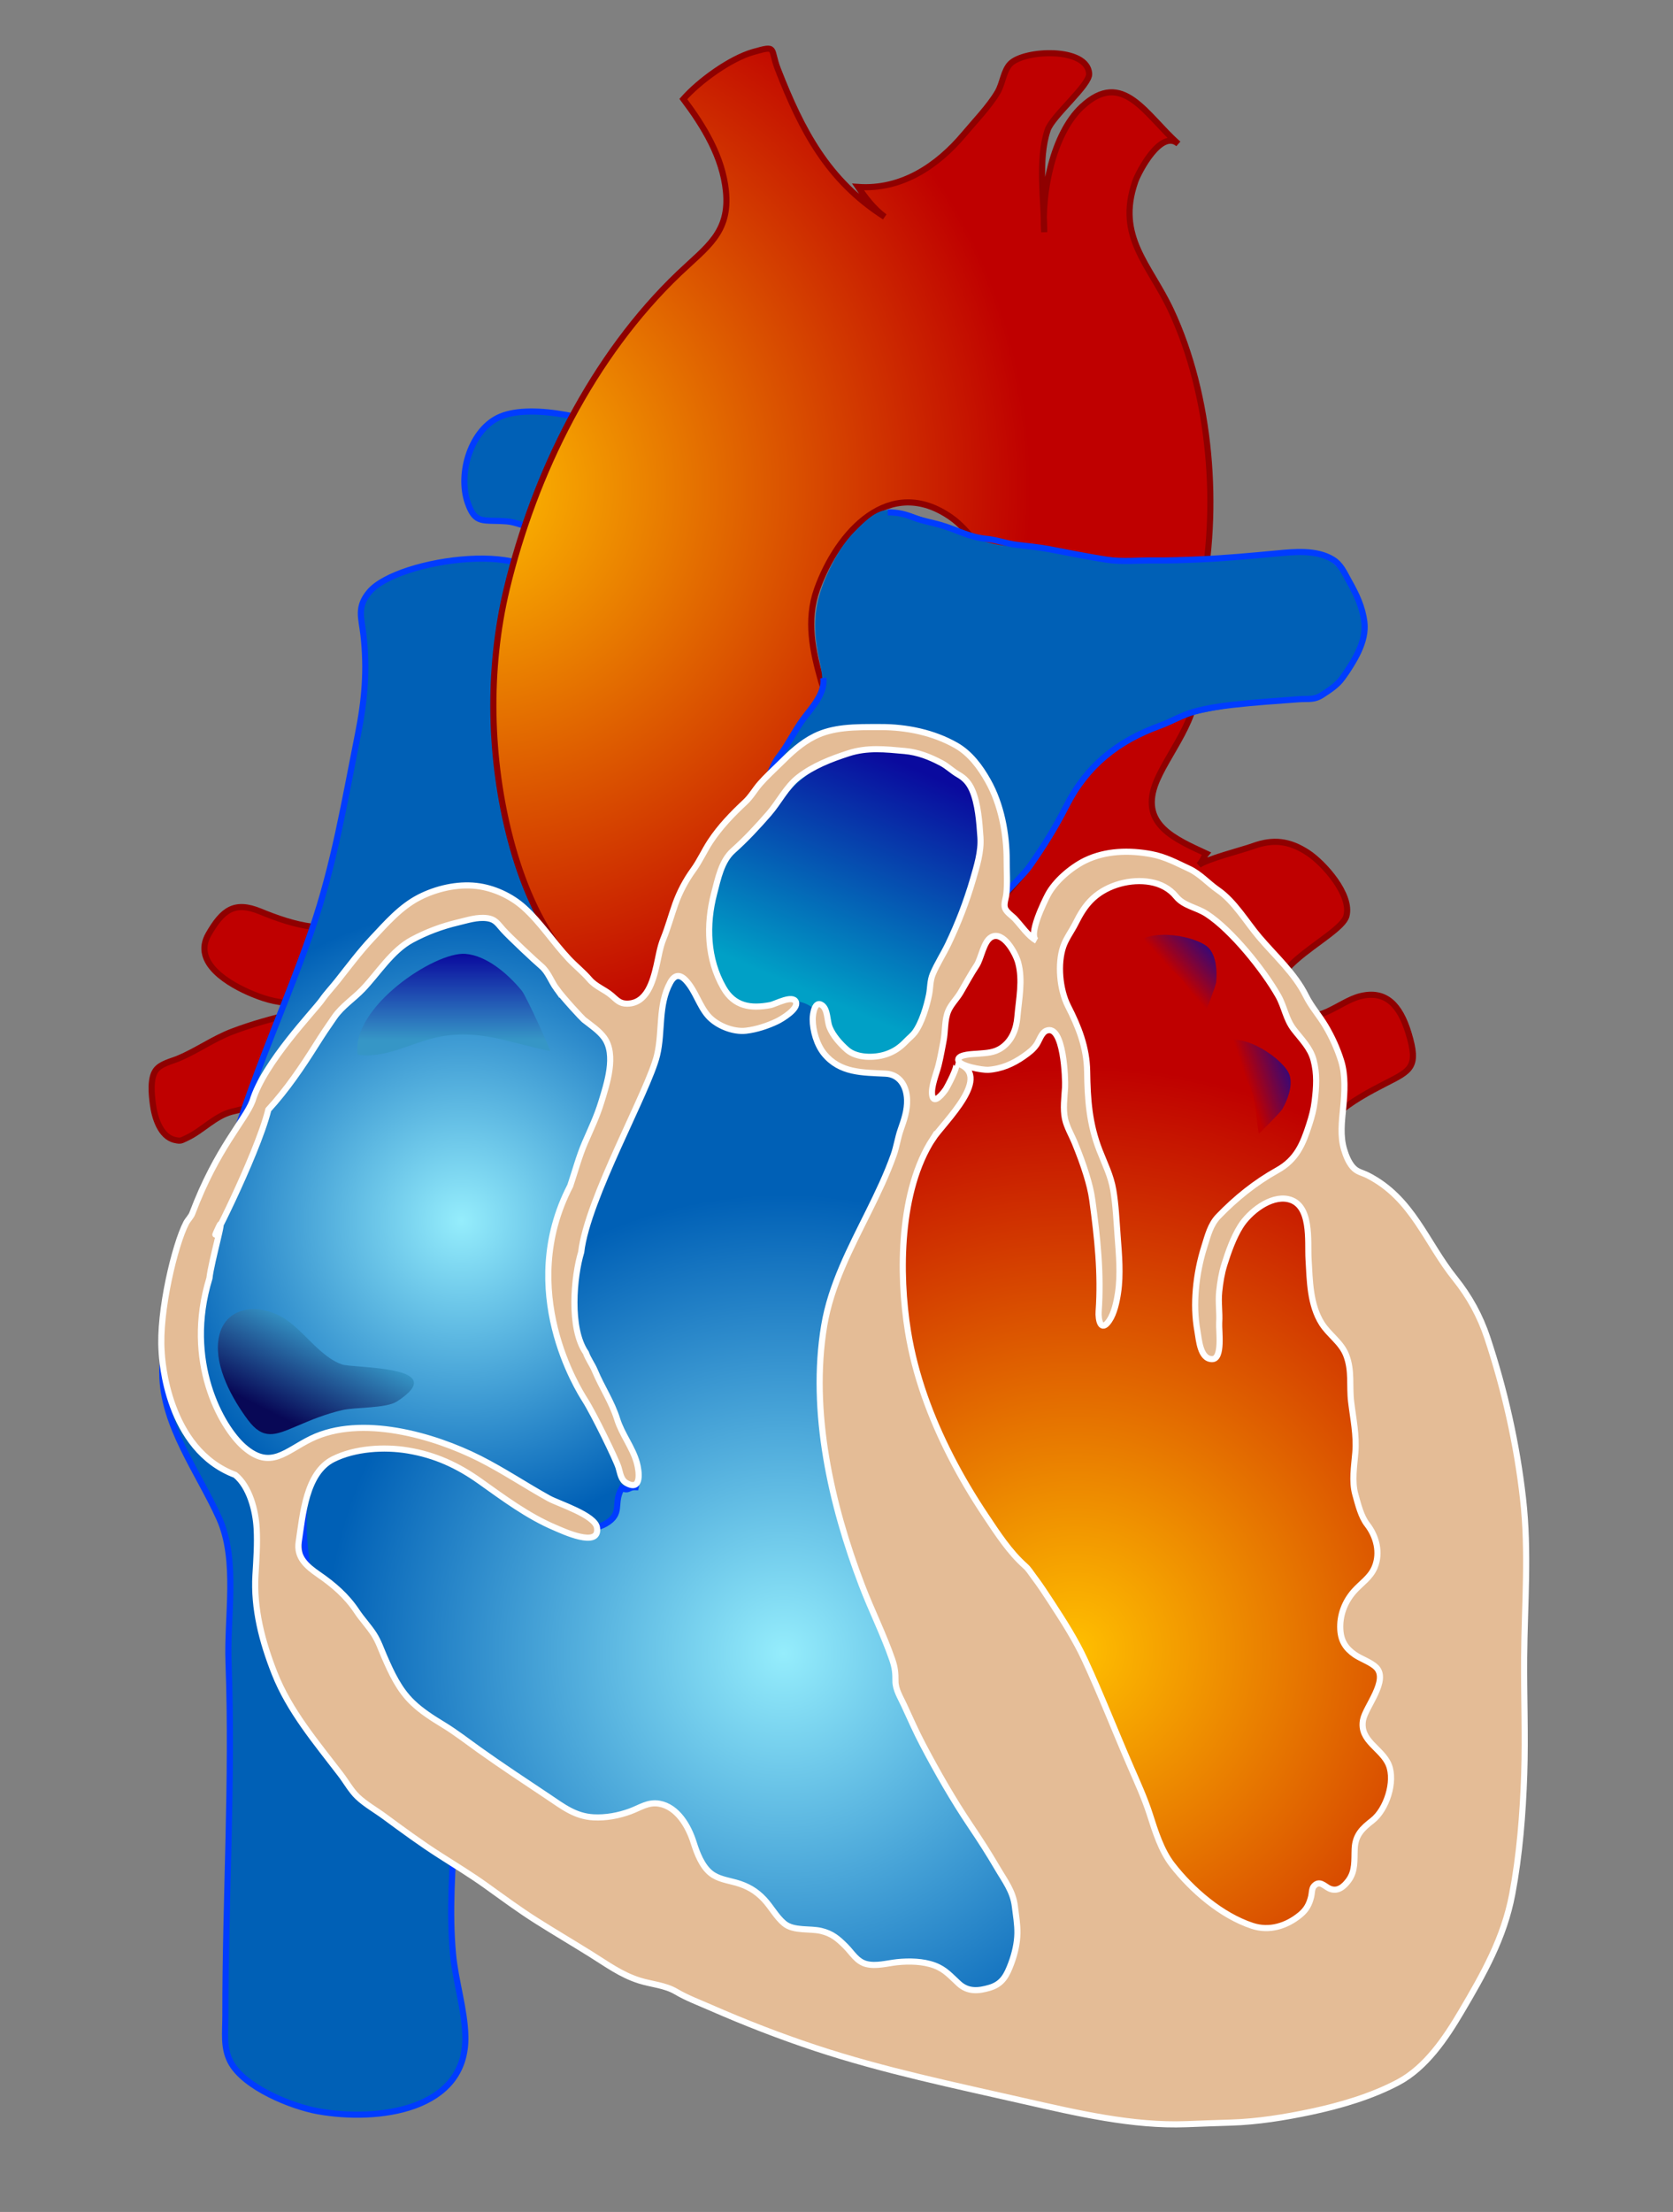
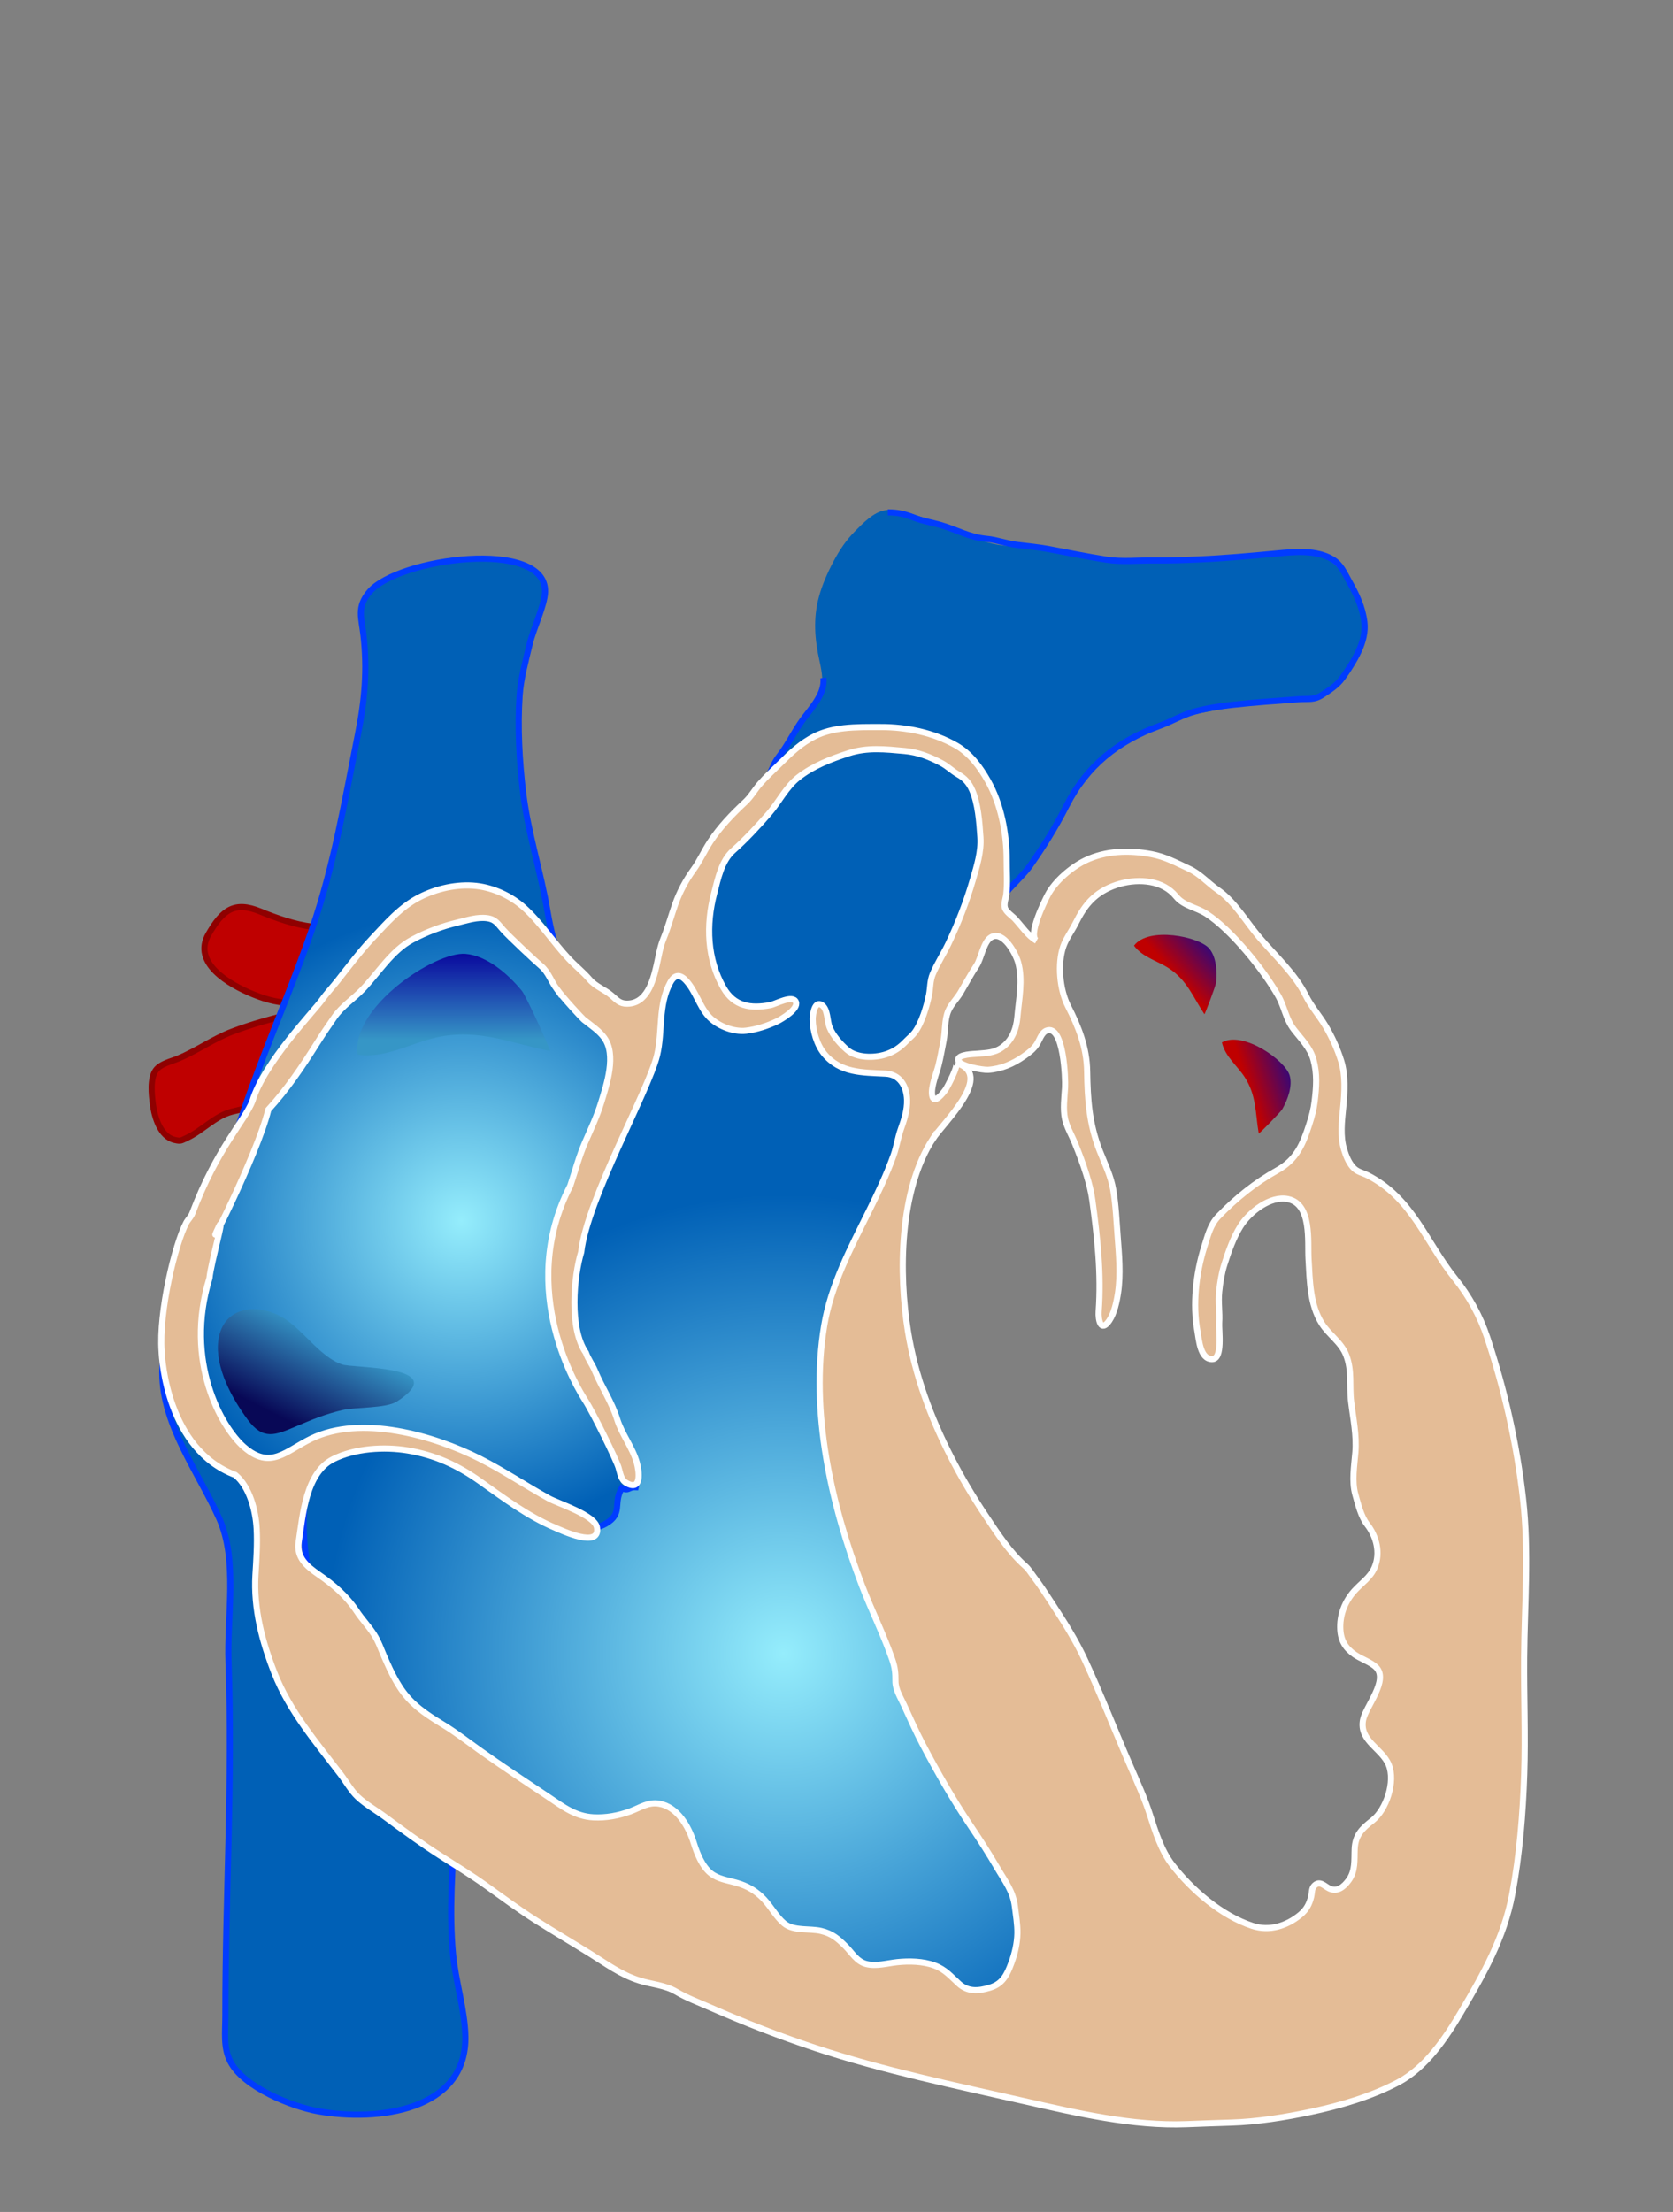
<svg xmlns="http://www.w3.org/2000/svg" xmlns:ns1="http://sodipodi.sourceforge.net/DTD/sodipodi-0.dtd" xmlns:ns2="http://www.inkscape.org/namespaces/inkscape" version="1.1" id="Layer_1" width="272.766" height="360.59" viewBox="0 0 272.766 360.59" overflow="visible" enable-background="new 0 0 616.471 440.979" xml:space="preserve" ns1:docname="normalhumanheart.svg" ns2:version="1.2.2 (b0a8486, 2022-12-01)">
  <rect x="0" y="0" width="272.766" height="360.59" fill="#808080" stroke="none" />
  <defs id="defs90534" />
  <ns1:namedview id="namedview90532" pagecolor="#ffffff" bordercolor="#000000" borderopacity="0.25" ns2:showpageshadow="2" ns2:pageopacity="0.0" ns2:pagecheckerboard="0" ns2:deskcolor="#d1d1d1" showgrid="false" ns2:zoom="2.1520299" ns2:cx="73.186716" ns2:cy="126.15996" ns2:window-width="1652" ns2:window-height="1099" ns2:window-x="0" ns2:window-y="25" ns2:window-maximized="0" ns2:current-layer="Layer_1" />
  <g id="g90346" transform="translate(-4.647,-63.196)">
    <path fill="#bf0000" stroke="#8f0000" d="m 74.598,220.469 c 0.074,-3.646 -4.289,-5.367 -7.155,-6.232 -4.171,-1.261 -7.626,0.578 -11.851,0.039 -2.932,-0.373 -5.785,-1.373 -8.509,-2.491 -4.189,-1.722 -6.146,-0.289 -8.443,3.714 -2.697,4.697 3.424,8.214 7.254,9.777 2.423,0.989 4.38,1.447 7.002,1.445 1.473,0 2.998,0.143 4.443,-0.17 1.438,-0.313 2.771,-1.396 4.245,-1.298 -2.348,2.856 -5.893,2.443 -9.165,3.197 -3.35,0.771 -6.674,1.689 -9.89,2.909 -3.148,1.195 -5.784,3.144 -8.866,4.416 -1.127,0.466 -2.834,0.825 -3.61,1.888 -0.979,1.34 -0.68,4.021 -0.478,5.563 0.271,2.074 1.193,5.26 3.567,5.803 0.993,0.229 1.006,0.111 1.938,-0.319 2.567,-1.188 4.604,-3.584 7.37,-4.29 2.608,-0.666 5.536,-1.291 8.217,-1.725 3.808,-0.612 9.097,1.236 11.717,-1.998 2.591,-3.196 5.212,-7.172 7.333,-10.731 1.476,-2.475 4.819,-6.457 4.881,-9.497 z" id="path90269" />
-     <path fill="#0060b6" stroke="#003cff" d="m 107.395,134.221 c -5.104,-2.644 -15.794,-5.333 -21.123,-3.123 -4.832,2.006 -7.044,9.272 -5.352,14.096 1.256,3.578 2.438,2.675 6.448,3.002 2.412,0.197 7.608,2.929 9.648,2.427 3.396,-0.834 9.271,-12.155 9.877,-15.899" id="path90271" />
    <radialGradient id="XMLID_129_" cx="132.505" cy="488.688" r="74.828" gradientTransform="translate(-0.11,-155.967)" gradientUnits="userSpaceOnUse">
      <stop offset="0" style="stop-color:#95EDFC" id="stop90273" />
      <stop offset="1" style="stop-color:#0060B6" id="stop90275" />
    </radialGradient>
    <path fill="url(#XMLID_129_)" stroke="#003cff" d="m 166.768,390.729 c 5.375,-1.213 10.655,-3.885 13.122,-9.062 8.444,-17.729 -12.102,-34.536 -21.669,-46.008 -7.165,-8.588 -12.798,-16.859 -14.243,-28.218 -1.391,-10.917 -0.03,-22.201 2.417,-32.873 0.722,-3.146 10.68,-34.912 6.574,-35.935 -0.599,-4.176 4.024,-9.45 5.439,-13.415 1.431,-4.011 3.833,-7.491 5.374,-11.5 3.021,-7.861 3.814,-17.019 -0.765,-24.123 -5.491,-8.519 -20.364,-6.236 -28.038,-1.852 -13.191,7.538 -16.932,20.423 -21.71,33.561 -5.901,16.22 -10.497,33.094 -15.391,49.414 -3.086,10.291 4.887,17.688 7.933,26.674 2.793,8.238 -3.65,14.17 -11.381,11.326 -5.292,-1.945 -7.075,-5.993 -11.648,-8.374 -4.318,-2.248 -12.23,-3.435 -17.049,-3.553 -4.663,-0.113 -9.417,3.255 -10.738,7.901 -1.566,5.508 -0.734,13.09 0.787,18.511 1.45,5.165 3.729,9.224 7.054,13.608 8.354,11.023 17.064,23.289 28.458,31.404 7.56,5.385 16.554,5.328 24.997,8.09 4.743,1.551 9.312,4.428 13.941,6.391 4.67,1.979 8.159,5.119 12.69,6.977 3.776,1.547 6.206,3.213 10.455,3.092 4.375,-0.122 9.145,-1.077 13.391,-2.036 z" id="path90278" style="fill:url(#XMLID_129_)" />
    <linearGradient id="XMLID_130_" gradientUnits="userSpaceOnUse" x1="135.293" y1="380.297" x2="151.293" y2="343.297" gradientTransform="translate(-0.11,-155.967)">
      <stop offset="0" style="stop-color:#00A0C6" id="stop90280" />
      <stop offset="1" style="stop-color:#0A0A9E" id="stop90282" />
    </linearGradient>
-     <path fill="url(#XMLID_130_)" stroke="#0060b6" stroke-width="0.5" d="m 133.311,191.833 c -0.115,0.118 -0.229,0.235 -0.342,0.356 -4.41,4.666 -11.572,8.621 -12.697,15.535 -0.874,5.375 -2.239,16.573 3.733,19.897 3.993,2.222 7.569,-1.588 10.863,-0.899 5.383,1.123 3.983,8.438 10.053,8.996 12.743,1.173 14.375,-20.236 17.834,-28.207 1.949,-4.491 4.428,-10.707 2.013,-15.705 -2.283,-4.724 -9.433,-6.933 -14.272,-7.086 -7.055,-0.223 -12.559,2.37 -17.185,7.113 z" id="path90285" style="fill:url(#XMLID_130_)" />
    <radialGradient id="XMLID_131_" cx="80.005" cy="418.187" r="50.589" gradientTransform="translate(-0.11,-155.967)" gradientUnits="userSpaceOnUse">
      <stop offset="0" style="stop-color:#95EDFC" id="stop90287" />
      <stop offset="1" style="stop-color:#0060B6" id="stop90289" />
    </radialGradient>
    <path fill="url(#XMLID_131_)" stroke="#003cff" d="m 39.896,261.257 c -0.84,5.064 -0.978,11.787 -3.93,16.11 -2.43,3.562 -4.88,4.688 -4.861,9.647 0.032,8.575 5.919,16.205 9.289,23.717 3.069,6.844 1.232,15.979 1.512,23.48 0.71,19.145 -0.527,38.404 -0.512,57.564 0.002,2.746 -0.381,5.211 0.84,7.543 2.182,4.166 10.001,7.281 14.237,8.045 9.714,1.75 24.319,-0.074 24.046,-12.248 -0.1,-4.385 -1.607,-8.971 -2.013,-13.372 -0.654,-7.133 -0.064,-13.781 0.276,-20.889 0.478,-9.906 -1.483,-12.382 -7.789,-19.582 -2.792,-3.188 -4.597,-6.216 -7.982,-8.688 -3.487,-2.55 -6.706,-4.867 -9.226,-8.52 -5.364,-7.771 -4.06,-16.169 3.134,-22.271 12.213,-10.364 28.521,3.762 39.448,9.062 2.236,1.084 4.684,2.089 7.025,0.737 2.912,-1.684 1.146,-3.297 2.627,-5.799 1.215,0.523 1.082,-0.221 2.286,-0.162 0.956,-3.78 -4.509,-8.433 -6.063,-11.789 -2.322,-5.013 -4.284,-11.146 -5.374,-16.613 -3.358,-16.855 17.928,-34.744 4.135,-50.514 -4.622,-5.283 -5.99,-8.526 -7.098,-15 -1.108,-6.486 -3.221,-12.91 -3.987,-19.473 -0.593,-5.068 -0.898,-10.471 -0.552,-15.646 0.188,-2.806 1.001,-5.703 1.662,-8.49 0.565,-2.379 2.405,-6.168 2.484,-8.389 0.313,-8.792 -24.004,-5.572 -28.646,-0.023 -2.079,2.484 -1.283,4.197 -0.964,6.988 0.645,5.621 0.221,10.629 -0.889,16.187 -2.172,10.892 -3.903,21.396 -7.512,31.863 -5.242,15.242 -12.959,30.595 -15.603,46.525 z" id="path90292" style="fill:url(#XMLID_131_)" />
    <linearGradient id="XMLID_132_" gradientUnits="userSpaceOnUse" x1="78.729" y1="388.687" x2="78.729" y2="374.688" gradientTransform="translate(-0.11,-155.967)">
      <stop offset="0" style="stop-color:#3696C6" id="stop90294" />
      <stop offset="1" style="stop-color:#0A0A9E" id="stop90296" />
    </linearGradient>
    <path fill="url(#XMLID_132_)" d="m 75.888,232.3 c 6.81,-1.476 11.982,0.958 18.442,2.23 0.195,0.039 -3.883,-8.939 -4.592,-9.805 -2.341,-2.849 -5.775,-5.747 -9.189,-6.031 -5.016,-0.418 -18.754,8.777 -17.578,16.432 4.56,0.662 8.595,-1.889 12.917,-2.826 z" id="path90299" style="fill:url(#XMLID_132_)" />
    <linearGradient id="XMLID_133_" gradientUnits="userSpaceOnUse" x1="58.404" y1="436.636" x2="51.404" y2="450.636" gradientTransform="translate(-0.11,-155.967)">
      <stop offset="0" style="stop-color:#3696C6" id="stop90301" />
      <stop offset="1" style="stop-color:#080856" id="stop90303" />
    </linearGradient>
    <path fill="url(#XMLID_133_)" d="m 56.482,283.036 c -1.785,-1.632 -3.467,-3.567 -5.232,-4.742 -4.284,-2.849 -10.251,-2.303 -11.005,3.414 -0.58,4.392 2.264,9.519 4.779,12.907 2.519,3.393 4.456,2.568 7.895,1.105 2.558,-1.088 4.69,-1.978 7.478,-2.638 2.276,-0.539 7.171,-0.25 8.998,-1.438 9.046,-5.886 -7.064,-5.361 -8.996,-6.022 -1.398,-0.477 -2.682,-1.457 -3.917,-2.586 z" id="path90306" style="fill:url(#XMLID_133_)" />
    <radialGradient id="XMLID_134_" cx="180.006" cy="488.188" r="95.312" gradientTransform="translate(-0.11,-155.967)" gradientUnits="userSpaceOnUse">
      <stop offset="0" style="stop-color:#FFBF00" id="stop90308" />
      <stop offset="1" style="stop-color:#BF0000" id="stop90310" />
    </radialGradient>
-     <path fill="url(#XMLID_134_)" stroke="#8f0000" d="m 153.508,245.735 c 3.069,-13.209 6.635,-27.138 15.851,-37.514 5.22,-5.875 6.984,-10.478 9.677,-17.89 1.915,-5.274 4.849,-8.828 9.35,-12.25 2.245,-1.706 9.78,-7.974 10.936,-3.759 1.467,5.354 -4.687,12.068 -6.38,16.921 -2.235,6.401 3.247,8.719 8.382,11.104 -0.497,0.587 -0.573,1.312 -1.248,1.896 1.099,-0.952 7.146,-2.483 8.876,-3.113 3.297,-1.197 5.941,-0.885 8.948,1.093 2.586,1.698 7.188,6.854 6.267,10.295 -0.982,3.662 -17.603,9.916 -8.643,15.604 3.808,2.416 7.377,-1.643 10.888,-2.524 4.207,-1.06 6.501,1.489 7.875,5.999 1.695,5.563 0.409,6.093 -3.769,8.224 -5,2.553 -12.633,6.72 -11.799,13.285 0.742,5.847 6.691,12.11 9.312,17.308 6.693,13.282 10.872,27.728 13.737,42.282 2.566,13.044 3.184,25.379 1.541,38.613 -1.574,12.688 -6.816,27.182 -18.522,33.885 -8.394,4.805 -19.253,6.819 -27.272,0.462 -14.729,-11.673 -19.746,-32.08 -27.214,-48.559 -3.52,-7.767 -7.635,-15.017 -10.875,-22.938 -2.013,-4.923 -4.372,-9.793 -5.563,-14.993 -1.813,-7.922 -3.93,-15.976 -4.688,-24.088 -0.883,-9.38 2.221,-20.251 4.333,-29.343 z" id="path90313" style="fill:url(#XMLID_134_)" />
    <linearGradient id="XMLID_135_" gradientUnits="userSpaceOnUse" x1="164.882" y1="386.74" x2="165.349" y2="377.217" gradientTransform="matrix(0.703,0.711,-0.711,0.703,355.141,-167.18)">
      <stop offset="0" style="stop-color:#BF0000" id="stop90315" />
      <stop offset="1" style="stop-color:#0A0A9E" id="stop90317" />
    </linearGradient>
    <path fill="url(#XMLID_135_)" d="m 195.199,221.034 c 2.982,1.94 3.958,4.693 5.816,7.495 0.056,0.087 1.852,-4.62 1.908,-5.188 0.192,-1.873 0.012,-4.161 -1.112,-5.504 -1.648,-1.97 -9.924,-3.652 -12.278,-0.479 1.399,1.894 3.774,2.443 5.666,3.676 z" id="path90320" style="fill:url(#XMLID_135_)" />
    <linearGradient id="XMLID_136_" gradientUnits="userSpaceOnUse" x1="178.21" y1="406.879" x2="178.677" y2="397.356" gradientTransform="matrix(0.357,0.934,-0.934,0.357,524.468,-71.708)">
      <stop offset="0" style="stop-color:#BF0000" id="stop90322" />
      <stop offset="1" style="stop-color:#0A0A9E" id="stop90324" />
    </linearGradient>
    <path fill="url(#XMLID_136_)" d="m 207.573,238.778 c 1.947,2.979 1.729,5.892 2.303,9.205 0.018,0.101 3.558,-3.481 3.839,-3.979 0.933,-1.638 1.688,-3.805 1.2,-5.485 -0.717,-2.47 -7.608,-7.345 -11.046,-5.388 0.516,2.297 2.469,3.756 3.704,5.647 z" id="path90327" style="fill:url(#XMLID_136_)" />
    <radialGradient id="XMLID_137_" cx="81.004" cy="298.69" r="91.783" gradientTransform="translate(-0.11,-155.967)" gradientUnits="userSpaceOnUse">
      <stop offset="0" style="stop-color:#FFBF00" id="stop90329" />
      <stop offset="1" style="stop-color:#BF0000" id="stop90331" />
    </radialGradient>
-     <path fill="url(#XMLID_137_)" stroke="#8f0000" d="m 132.369,186.719 c -7.493,9.971 -16.726,19.688 -18.354,32.501 -0.596,4.681 -0.787,10.195 -6.795,8.189 -3.606,-1.203 -8.034,-5.302 -10.381,-8.263 -4.415,-5.571 -7.188,-12.321 -8.977,-19.153 -3.418,-13.065 -3.754,-27.615 -0.604,-40.774 4.5,-18.802 13.985,-38.015 28.14,-51.498 4.492,-4.279 8.286,-6.619 7.605,-13.361 -0.564,-5.599 -3.602,-10.567 -6.941,-15.017 2.54,-2.903 7.633,-6.6 11.379,-7.668 4.025,-1.149 2.699,-0.603 4.044,2.841 3.907,9.994 8.123,18.097 17.396,24.029 -1.821,-1.362 -3.152,-3.13 -4.333,-4.871 7.074,0.492 12.904,-3.413 17.236,-8.563 1.733,-2.063 4.146,-4.566 5.51,-6.888 0.836,-1.423 0.957,-3.481 2.065,-4.623 2.257,-2.322 12.581,-2.78 12.86,1.61 0.117,1.86 -5.988,6.885 -6.761,9.175 -1.649,4.902 -0.57,11.515 -0.563,16.652 -0.46,-6.37 1.388,-16.012 6.138,-20.438 6.698,-6.243 10.428,1.395 15.731,6.055 -2.815,-2.476 -6.479,4.577 -7.02,6.12 -3.145,8.979 2.34,13.573 5.808,20.968 6.57,14.019 7.98,32.438 4.809,47.449 0.436,-2.056 -8.233,0.153 -9,0.245 -3.418,0.411 -7.66,-0.656 -10.938,-1.617 -4.034,-1.184 -9.165,-1.935 -12.661,-4.278 -3.185,-2.136 -4.914,-5.804 -8.072,-8.008 -10.048,-7.021 -18.506,2.44 -21.82,11.674 -1.852,5.155 -0.698,10.22 0.649,15.001 0.826,2.929 1.401,2.439 -0.25,5.415 -1.4,2.52 -4.122,4.731 -5.9,7.096 z" id="path90334" style="fill:url(#XMLID_137_)" />
    <g id="g90342">
      <path fill="#0060b6" d="m 138.18,160.428 c 0.52,-1.882 1.321,-3.757 2.377,-5.746 0.948,-1.793 2.073,-3.467 3.509,-4.908 1.283,-1.289 2.964,-3.055 4.829,-3.392 2.166,-0.389 5.389,0.916 7.439,1.607 4.517,1.522 8.742,4.336 13.671,4.221 4.384,-0.103 8.695,1.164 13,1.871 5.981,0.981 12.28,0.896 18.352,0.526 4.177,-0.254 8.285,-1.167 12.473,-1.319 2.013,-0.074 4.066,-0.015 6.027,0.487 1.671,0.429 3.23,2.215 4.318,3.587 4.451,5.618 3.333,14.735 -2.782,18.87 -2.876,1.942 -5.37,1.207 -8.673,1.449 -5.156,0.378 -11.181,1.371 -16.215,2.637 -8.938,2.246 -14.271,6.904 -18.126,14.775 -2.884,5.891 -7.34,12.011 -11.884,16.622 -0.828,-9.309 2.26,-22.422 -9.215,-26.357 -4.718,-1.618 -10.066,-0.64 -14.824,0.28 -4.448,0.857 -9.385,1.818 -12.83,4.991 0.321,-3.771 4.699,-7.825 6.823,-10.897 2.279,-3.299 2.716,-4.778 1.839,-8.662 -0.809,-3.585 -1.099,-7.046 -0.108,-10.642 z" id="path90336" />
      <path fill="none" stroke="#003cff" d="m 166.562,212.221 c 0.745,-2.904 4.322,-5.482 6.008,-7.874 2.252,-3.197 4.174,-6.292 5.951,-9.792 3.339,-6.57 8.395,-10.563 15.208,-13.037 1.938,-0.703 3.61,-1.752 5.625,-2.306 2.045,-0.563 4.116,-0.879 6.207,-1.112 3.608,-0.402 7.226,-0.652 10.839,-0.915 1.604,-0.116 2.494,0.167 3.835,-0.716 1.202,-0.791 2.445,-1.571 3.29,-2.771 1.79,-2.537 3.982,-5.877 3.566,-9.117 -0.315,-2.468 -1.313,-4.55 -2.519,-6.681 -0.761,-1.344 -1.265,-2.67 -2.671,-3.52 -2.639,-1.595 -6.234,-1.23 -9.163,-0.953 -4.22,0.398 -8.453,0.786 -12.684,0.967 -2.363,0.102 -4.744,0.192 -7.112,0.163 -2.581,-0.033 -5.334,0.277 -7.896,-0.122 -3.137,-0.49 -6.241,-1.14 -9.357,-1.717 -1.755,-0.324 -3.528,-0.492 -5.302,-0.707 -1.649,-0.2 -3.225,-0.818 -4.864,-0.968 -2.899,-0.263 -4.865,-1.505 -7.59,-2.283 -1.409,-0.403 -2.87,-0.631 -4.233,-1.166 -1.508,-0.593 -2.568,-0.86 -4.308,-0.876" id="path90338" />
      <path fill="none" stroke="#003cff" d="m 129.645,190.221 c 0.822,-1.271 1.038,-2.464 1.987,-3.677 1.505,-1.92 2.507,-4.129 3.949,-6.086 1.385,-1.878 3.619,-4.19 3.313,-6.737" id="path90340" />
    </g>
    <path fill="#e4bc96" stroke="#ffffff" d="m 148.246,181.721 c 4.224,0 8.584,0.891 12.279,2.995 2.3,1.312 3.926,3.522 5.201,5.789 2.145,3.805 3.056,8.617 3.049,12.942 -0.003,1.833 0.142,3.675 -0.054,5.503 -0.073,0.688 -0.448,1.588 -0.229,2.263 0.219,0.672 1.152,1.264 1.615,1.756 1.08,1.146 2.152,2.815 3.546,3.579 -1.501,-0.821 1.313,-6.484 1.824,-7.465 1.179,-2.253 3.847,-4.508 6.092,-5.604 3.357,-1.635 7.231,-1.707 10.796,-1.04 2.285,0.43 4.071,1.411 6.158,2.381 1.796,0.835 3.113,2.379 4.712,3.479 2.678,1.846 4.617,5.188 6.703,7.651 2.604,3.073 5.813,5.919 7.625,9.576 0.876,1.768 2.165,3.195 3.188,4.907 1.063,1.783 1.927,3.694 2.551,5.676 0.75,2.381 0.579,5.154 0.342,7.617 -0.224,2.304 -0.528,4.635 0.155,6.896 0.297,0.979 0.708,2.016 1.376,2.802 0.725,0.854 1.573,0.918 2.484,1.385 7.306,3.74 9.457,10.896 14.233,16.836 2.325,2.894 4.078,6.098 5.249,9.625 2.824,8.515 4.812,17.332 5.82,26.246 0.989,8.719 0.248,17.184 0.181,25.91 -0.051,6.359 0.227,12.688 0.012,19.027 -0.218,6.492 -0.751,13.13 -1.95,19.521 -1.343,7.145 -4.67,13.002 -8.324,19.192 -2.535,4.298 -5.766,9.103 -10.3,11.5 -4.357,2.306 -9.485,3.804 -14.255,4.81 -4.238,0.893 -8.655,1.609 -12.989,1.742 -2.424,0.073 -4.831,0.162 -7.248,0.256 -8.724,0.338 -17.879,-1.805 -26.442,-3.754 -11.389,-2.59 -22.92,-4.977 -34.025,-8.652 -5.843,-1.932 -11.496,-4.135 -17.138,-6.602 -1.892,-0.828 -3.852,-1.561 -5.621,-2.604 -1.78,-1.051 -3.984,-1.183 -5.949,-1.799 -3.034,-0.952 -5.354,-2.7 -8.054,-4.377 -2.902,-1.806 -5.847,-3.545 -8.735,-5.371 -2.853,-1.803 -5.497,-3.771 -8.234,-5.729 -2.446,-1.749 -4.951,-3.281 -7.484,-4.896 -3.113,-1.986 -6.09,-4.176 -9.062,-6.366 -1.415,-1.044 -3.105,-1.995 -4.381,-3.2 -1.069,-1.012 -1.87,-2.474 -2.779,-3.665 -3.986,-5.225 -8.35,-10.327 -10.784,-16.516 -2.008,-5.099 -3.43,-10.492 -3.102,-16.011 0.149,-2.52 0.333,-5.032 0.194,-7.563 -0.159,-2.911 -1.142,-6.815 -3.489,-8.734 -11.107,-4.168 -11.955,-18.923 -12.005,-20.121 -0.479,-6.423 2.164,-17.466 4.012,-20.976 0.271,-0.517 0.812,-1.026 0.998,-1.565 4.014,-10.632 8.53,-15.025 9.798,-18.287 1.841,-6.22 10.054,-14.68 11.313,-16.466 0.803,-1.141 1.678,-2.04 2.536,-3.129 1.8,-2.278 3.699,-4.812 5.668,-6.905 2.326,-2.476 4.631,-5.151 7.697,-6.72 2.757,-1.407 6.143,-2.202 9.283,-1.851 2.804,0.316 5.671,1.642 7.744,3.5 2.781,2.492 4.791,5.691 7.343,8.397 1.104,1.171 2.345,2.142 3.373,3.345 1,1.171 2.454,1.636 3.595,2.616 0.867,0.747 1.33,1.339 2.51,1.338 3.229,-0.001 4.228,-3.63 4.815,-6.182 0.343,-1.485 0.559,-3.008 1.129,-4.405 0.749,-1.833 1.27,-3.777 1.931,-5.646 0.683,-1.927 1.718,-3.896 2.926,-5.55 1.063,-1.453 1.786,-3.123 2.79,-4.647 1.584,-2.405 3.589,-4.476 5.687,-6.437 0.965,-0.901 1.541,-1.988 2.412,-2.988 0.998,-1.146 2.132,-2.163 3.207,-3.232 1.768,-1.761 3.508,-3.412 5.74,-4.519 1.457,-0.723 3.063,-1.097 4.715,-1.289 2,-0.225 4.07,-0.194 6.026,-0.195 z m -52.882,42.635 c -0.868,-1.196 -1.34,-2.71 -2.47,-3.662 -0.968,-0.813 -5.174,-4.762 -6.229,-5.936 -0.854,-0.949 -1.221,-1.705 -2.633,-1.886 -1.596,-0.203 -3.191,0.34 -4.724,0.703 -2.619,0.619 -5.154,1.563 -7.522,2.843 -3.271,1.766 -5.477,5.403 -8.015,8.055 -1.502,1.565 -3.353,2.739 -4.606,4.541 -1,1.432 -1.964,2.862 -2.9,4.354 -2.36,3.752 -4.864,7.458 -7.869,10.729 -1.872,7.631 -10.935,25.188 -8.087,19.106 1.16,-2.479 -1.245,5.687 -1.513,8.363 -4.15,13.528 1.904,24.273 5.618,27.515 4.355,3.801 6.81,0.652 10.979,-1.363 8.134,-3.937 19.943,-0.529 27.451,3.254 3.881,1.957 7.522,4.413 11.301,6.5 1.522,0.842 7.52,2.707 7.834,4.75 0.535,3.459 -5.741,0.476 -6.836,0.014 -4.423,-1.865 -8.38,-4.832 -12.262,-7.588 -3.637,-2.583 -7.296,-4.258 -11.743,-5 -3.846,-0.643 -8.647,-0.344 -12.169,1.421 -4.443,2.229 -4.954,9.064 -5.624,13.511 -0.381,2.521 1.31,3.947 3.265,5.298 2.425,1.673 4.558,3.511 6.193,5.979 0.865,1.306 1.967,2.451 2.814,3.769 0.732,1.14 1.141,2.385 1.675,3.61 1.193,2.741 2.419,5.41 4.619,7.521 1.471,1.409 3.239,2.535 4.976,3.592 2.058,1.25 3.92,2.708 5.874,4.103 3.681,2.628 7.502,5.144 11.265,7.655 2.382,1.592 4.376,3.182 7.367,3.348 2.031,0.111 4.09,-0.271 5.996,-0.967 1.617,-0.592 2.928,-1.574 4.738,-1.257 2.979,0.521 4.785,3.705 5.612,6.343 0.533,1.703 1.351,3.857 2.803,5.006 1.197,0.945 2.716,1.127 4.131,1.529 1.817,0.517 3.246,1.322 4.563,2.733 1.131,1.211 2.012,2.887 3.276,3.924 1.546,1.268 4.168,0.768 6.008,1.208 1.797,0.431 2.728,1.24 3.997,2.506 1.046,1.043 1.813,2.479 3.346,2.88 1.625,0.423 3.433,-0.12 5.065,-0.292 1.942,-0.205 4.21,-0.157 6.067,0.531 1.788,0.662 2.652,1.766 3.99,2.979 1.492,1.354 3.191,1.203 5.039,0.65 2.073,-0.62 2.774,-2.037 3.501,-3.991 0.565,-1.523 0.976,-3.261 0.999,-4.891 0.021,-1.436 -0.239,-2.957 -0.412,-4.379 -0.302,-2.496 -1.641,-4.161 -2.901,-6.32 -1.358,-2.326 -2.819,-4.591 -4.325,-6.824 -2.821,-4.186 -5.387,-8.67 -7.738,-13.131 -1.146,-2.168 -2.111,-4.373 -3.14,-6.6 -0.536,-1.166 -1.374,-2.486 -1.365,-3.813 0.007,-1.337 -0.063,-2.207 -0.527,-3.553 -1.418,-4.102 -3.411,-8.073 -4.961,-12.133 -4.98,-13.053 -8.463,-28.289 -6.136,-42.277 1.104,-6.646 4.304,-12.648 7.261,-18.617 1.487,-3 2.938,-6.028 4.063,-9.188 0.489,-1.373 0.671,-2.791 1.144,-4.143 0.564,-1.617 1.107,-3.167 1.049,-4.912 -0.078,-2.252 -1.229,-4.115 -3.484,-4.233 -3.824,-0.201 -7.419,-0.071 -10.029,-3.24 -1.19,-1.444 -1.875,-3.778 -1.875,-5.634 0,-0.952 0.375,-3.113 1.529,-2.281 0.947,0.684 0.818,2.563 1.214,3.564 0.543,1.381 1.781,2.772 2.871,3.716 1.563,1.352 4.43,1.339 6.272,0.742 1.352,-0.438 2.342,-1.11 3.324,-2.141 0.438,-0.459 1.047,-0.932 1.421,-1.434 1.146,-1.543 1.959,-4.273 2.334,-6.123 0.236,-1.166 0.146,-2.291 0.617,-3.412 0.707,-1.685 1.742,-3.26 2.529,-4.912 1.61,-3.375 2.971,-6.876 4.011,-10.469 0.641,-2.213 1.385,-4.581 1.226,-6.903 -0.166,-2.416 -0.377,-5.527 -1.369,-7.749 -0.499,-1.118 -1.182,-1.885 -2.229,-2.481 -1.002,-0.569 -1.727,-1.334 -2.737,-1.87 -1.925,-1.021 -3.825,-1.775 -6.013,-1.974 -3.188,-0.289 -6.1,-0.616 -9.152,0.373 -2.899,0.938 -5.801,2.063 -8.181,3.928 -2.006,1.572 -3.146,3.994 -4.813,5.912 -1.811,2.086 -3.779,4.205 -5.836,6.035 -1.908,1.696 -2.457,4.573 -3.082,6.959 -1.346,5.126 -1.164,10.719 1.524,15.394 1.753,3.048 4.418,3.424 7.621,2.828 0.86,-0.158 3.684,-1.761 4.184,-0.503 0.447,1.127 -2.307,2.774 -3.056,3.134 -1.564,0.748 -3.363,1.34 -5.083,1.541 -2.101,0.245 -4.81,-0.841 -6.207,-2.463 -1.43,-1.656 -2.021,-4.006 -3.543,-5.675 -1.032,-1.134 -1.893,-1.019 -2.605,0.293 -2.006,3.677 -1.208,7.944 -2.146,11.847 -1.414,5.868 -11.375,23.374 -12.37,32.098 -1.192,3.923 -2.005,12.4 0.768,16.401 0.334,0.986 1.045,1.92 1.45,2.896 1.129,2.72 2.754,5.077 3.651,7.946 0.777,2.485 2.498,4.565 3.201,7.08 0.384,1.371 0.837,4.68 -1.639,3.34 -0.979,-0.532 -1.042,-1.604 -1.349,-2.578 -0.423,-1.345 -4.006,-8.7 -5.446,-10.963 -1.053,-1.648 -11.27,-17.848 -2.421,-34.936 0.797,-2.368 1.429,-4.802 2.426,-7.1 0.948,-2.185 1.93,-4.233 2.631,-6.528 0.901,-2.942 2.514,-7.737 0.471,-10.53 -0.837,-1.146 -2.167,-2.017 -3.321,-2.929 -0.249,-0.194 -3.298,-3.463 -4.461,-5.066 z m 61.35,24.518 c -5.452,8.416 -5.563,21.916 -4.029,31.385 1.156,7.146 3.706,14.021 7.001,20.446 1.7,3.314 3.607,6.521 5.681,9.617 1.914,2.865 3.891,5.92 6.438,8.17 0.555,0.49 0.921,1.127 1.364,1.709 1.049,1.373 2.004,2.849 2.947,4.295 1.979,3.039 3.869,5.98 5.397,9.277 2.639,5.693 4.918,11.566 7.417,17.322 1.124,2.592 2.325,5.203 3.188,7.896 0.881,2.755 1.856,5.894 3.652,8.206 3.204,4.129 8.01,8.281 13.036,9.942 2.805,0.927 5.626,0.034 7.854,-1.815 1.011,-0.837 1.472,-1.749 1.767,-2.982 0.119,-0.506 0.085,-1.271 0.428,-1.66 0.939,-1.064 1.729,0.021 2.556,0.389 1.297,0.574 2.333,-0.287 3.109,-1.344 1.145,-1.557 0.91,-3.326 0.994,-5.148 0.104,-2.239 1.219,-3.309 2.884,-4.601 2.284,-1.772 3.78,-6.342 2.668,-9.081 -1.091,-2.687 -4.837,-3.889 -4.189,-7.318 0.399,-2.125 4.229,-6.479 2.132,-8.582 -0.81,-0.811 -2.501,-1.391 -3.459,-2.05 -1.503,-1.033 -2.271,-2.237 -2.38,-4.091 -0.133,-2.298 0.699,-4.511 2.218,-6.238 1.183,-1.346 2.662,-2.207 3.384,-3.936 0.987,-2.373 0.272,-5.043 -1.218,-6.964 -1.017,-1.312 -1.478,-3.271 -1.935,-4.896 -0.605,-2.153 -0.177,-4.653 0.002,-6.845 0.23,-2.83 -0.354,-5.483 -0.688,-8.269 -0.318,-2.649 0.187,-5.047 -0.812,-7.617 -0.805,-2.073 -2.799,-3.295 -3.957,-5.12 -1.956,-3.081 -1.967,-7 -2.175,-10.532 -0.168,-2.854 0.577,-8.938 -3.348,-9.767 -2.898,-0.611 -6.317,2.133 -7.753,4.428 -1.157,1.853 -1.973,4.164 -2.626,6.244 -0.45,1.434 -0.682,2.896 -0.837,4.385 -0.188,1.808 0.109,3.367 -0.004,5.118 -0.081,1.256 0.62,5.9 -1.146,5.91 -1.969,0.013 -2.148,-3.193 -2.4,-4.568 -0.41,-2.234 -0.456,-4.531 -0.26,-6.794 0.207,-2.377 0.673,-4.733 1.395,-7.01 0.563,-1.775 0.972,-3.544 2.271,-4.894 2.842,-2.95 6.03,-5.521 9.615,-7.517 3.151,-1.753 4.184,-4.282 5.216,-7.505 0.411,-1.281 0.715,-2.385 0.874,-3.724 0.282,-2.349 0.434,-4.469 -0.188,-6.78 -0.526,-1.967 -1.992,-3.375 -3.197,-4.938 -1.336,-1.732 -1.513,-3.666 -2.559,-5.511 -2.37,-4.177 -7.609,-10.717 -11.679,-13.345 -1.711,-1.104 -3.713,-1.276 -4.971,-2.832 -1.061,-1.312 -2.552,-2.067 -4.197,-2.356 -3.17,-0.557 -6.949,0.437 -9.332,2.636 -1.289,1.188 -2.1,2.584 -2.878,4.134 -0.614,1.227 -1.528,2.43 -1.979,3.727 -0.979,2.829 -0.592,7.065 0.78,9.75 1.716,3.355 3.052,6.74 3.108,10.619 0.067,4.621 0.338,8.553 2.027,12.898 0.847,2.175 1.835,4.104 2.228,6.419 0.421,2.486 0.523,5.015 0.712,7.524 0.228,3.055 0.521,6.236 0.064,9.281 -0.215,1.424 -0.612,3.305 -1.426,4.504 -1.383,2.041 -1.826,-0.149 -1.73,-1.496 0.438,-6.194 -0.198,-11.992 -1.03,-18.116 -0.197,-1.453 -0.543,-2.761 -0.97,-4.162 -0.527,-1.732 -1.174,-3.427 -1.852,-5.105 -0.512,-1.271 -1.341,-2.657 -1.634,-4.003 -0.346,-1.589 -0.092,-3.504 0.009,-5.123 0.082,-1.313 -0.205,-10.347 -3.026,-9.259 -0.813,0.313 -1.153,1.56 -1.59,2.222 -0.545,0.827 -1.291,1.383 -2.121,1.965 -1.742,1.225 -3.671,2.065 -5.817,2.197 -0.813,0.049 -4.884,-0.6 -4.863,-1.662 0.018,-0.894 2.601,-0.91 3.147,-0.961 1.464,-0.134 2.711,-0.12 3.973,-1.002 1.657,-1.16 2.356,-3.048 2.521,-4.973 0.254,-2.962 0.92,-6.015 0.127,-8.908 -0.406,-1.486 -2.426,-5.225 -4.383,-4.121 -1.271,0.715 -1.636,3.479 -2.392,4.617 -0.941,1.417 -1.74,2.915 -2.605,4.391 -0.6,1.021 -1.536,1.912 -2.003,2.995 -0.639,1.479 -0.47,3.339 -0.779,4.902 -0.265,1.332 -0.479,2.644 -0.811,3.965 -0.34,1.368 -1.271,3.529 -1.042,4.92 0.267,1.634 1.83,-0.436 2.183,-0.938 0.226,-0.321 2.313,-4.178 1.644,-4.365 6.542,1.831 -2.012,9.749 -3.741,12.419 z" id="path90344" />
  </g>
  <radialGradient id="XMLID_138_" cx="462.505" cy="489.688" r="74.828" gradientTransform="translate(-0.11,-155.967)" gradientUnits="userSpaceOnUse">
    <stop offset="0" style="stop-color:#95EDFC" id="stop90450" />
    <stop offset="1" style="stop-color:#0060B6" id="stop90452" />
  </radialGradient>
  <linearGradient id="XMLID_139_" gradientUnits="userSpaceOnUse" x1="465.292" y1="381.299" x2="481.292" y2="344.299" gradientTransform="translate(-0.11,-155.967)">
    <stop offset="0" style="stop-color:#00A0C6" id="stop90457" />
    <stop offset="1" style="stop-color:#0A0A9E" id="stop90459" />
  </linearGradient>
  <radialGradient id="XMLID_140_" cx="410.004" cy="419.187" r="50.589" gradientTransform="translate(-0.11,-155.967)" gradientUnits="userSpaceOnUse">
    <stop offset="0" style="stop-color:#95EDFC" id="stop90464" />
    <stop offset="1" style="stop-color:#0060B6" id="stop90466" />
  </radialGradient>
  <linearGradient id="XMLID_141_" gradientUnits="userSpaceOnUse" x1="408.728" y1="389.687" x2="408.728" y2="375.688" gradientTransform="translate(-0.11,-155.967)">
    <stop offset="0" style="stop-color:#3696C6" id="stop90471" />
    <stop offset="1" style="stop-color:#0A0A9E" id="stop90473" />
  </linearGradient>
  <linearGradient id="XMLID_142_" gradientUnits="userSpaceOnUse" x1="388.403" y1="437.637" x2="381.403" y2="451.637" gradientTransform="translate(-0.11,-155.967)">
    <stop offset="0" style="stop-color:#3696C6" id="stop90478" />
    <stop offset="1" style="stop-color:#080856" id="stop90480" />
  </linearGradient>
  <radialGradient id="XMLID_143_" cx="510.006" cy="489.188" r="95.312" gradientTransform="translate(-0.11,-155.967)" gradientUnits="userSpaceOnUse">
    <stop offset="0" style="stop-color:#FFBF00" id="stop90485" />
    <stop offset="1" style="stop-color:#BF0000" id="stop90487" />
  </radialGradient>
  <linearGradient id="XMLID_144_" gradientUnits="userSpaceOnUse" x1="397.712" y1="152.896" x2="398.179" y2="143.375" gradientTransform="matrix(0.703,0.711,-0.711,0.703,355.141,-167.18)">
    <stop offset="0" style="stop-color:#BF0000" id="stop90492" />
    <stop offset="1" style="stop-color:#0A0A9E" id="stop90494" />
  </linearGradient>
  <linearGradient id="XMLID_145_" gradientUnits="userSpaceOnUse" x1="297.051" y1="99.017" x2="297.518" y2="89.495" gradientTransform="matrix(0.357,0.934,-0.934,0.357,524.468,-71.708)">
    <stop offset="0" style="stop-color:#BF0000" id="stop90499" />
    <stop offset="1" style="stop-color:#0A0A9E" id="stop90501" />
  </linearGradient>
  <radialGradient id="XMLID_146_" cx="411.006" cy="299.689" r="91.782" gradientTransform="translate(-0.11,-155.967)" gradientUnits="userSpaceOnUse">
    <stop offset="0" style="stop-color:#FFBF00" id="stop90506" />
    <stop offset="1" style="stop-color:#BF0000" id="stop90508" />
  </radialGradient>
-   <rect x="-119.422" y="-75.742" fill="none" width="616.471" height="440.979" id="rect90527" />
  <rect x="-119.422" y="-75.742" fill="none" width="616.471" height="440.979" id="rect90529" />
</svg>